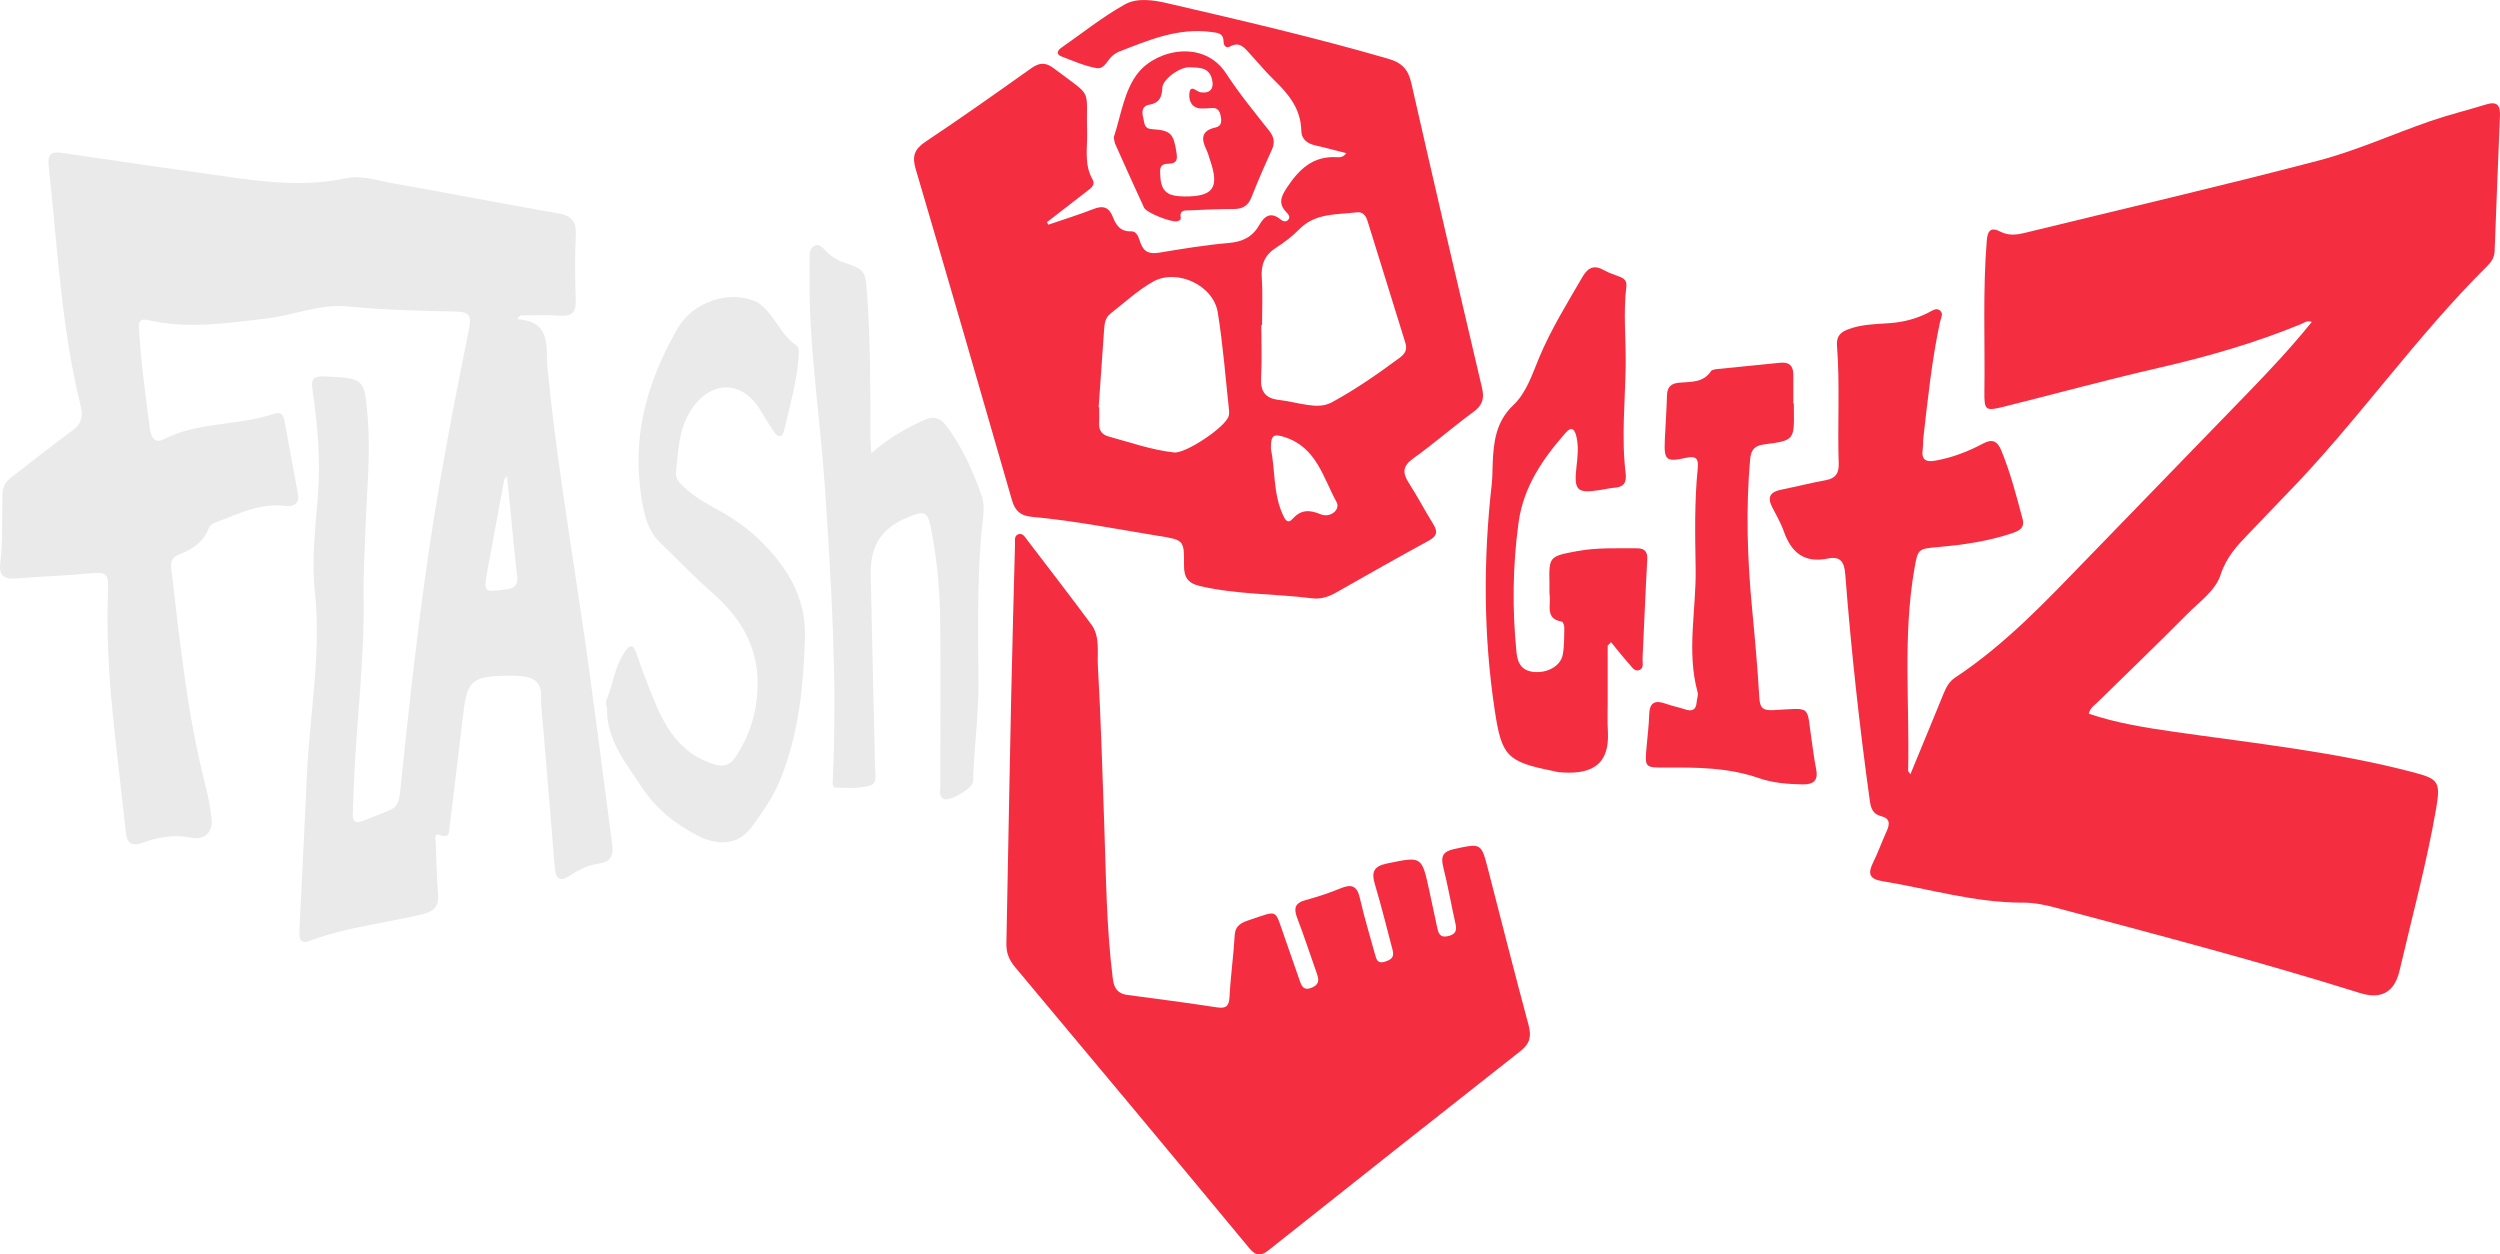
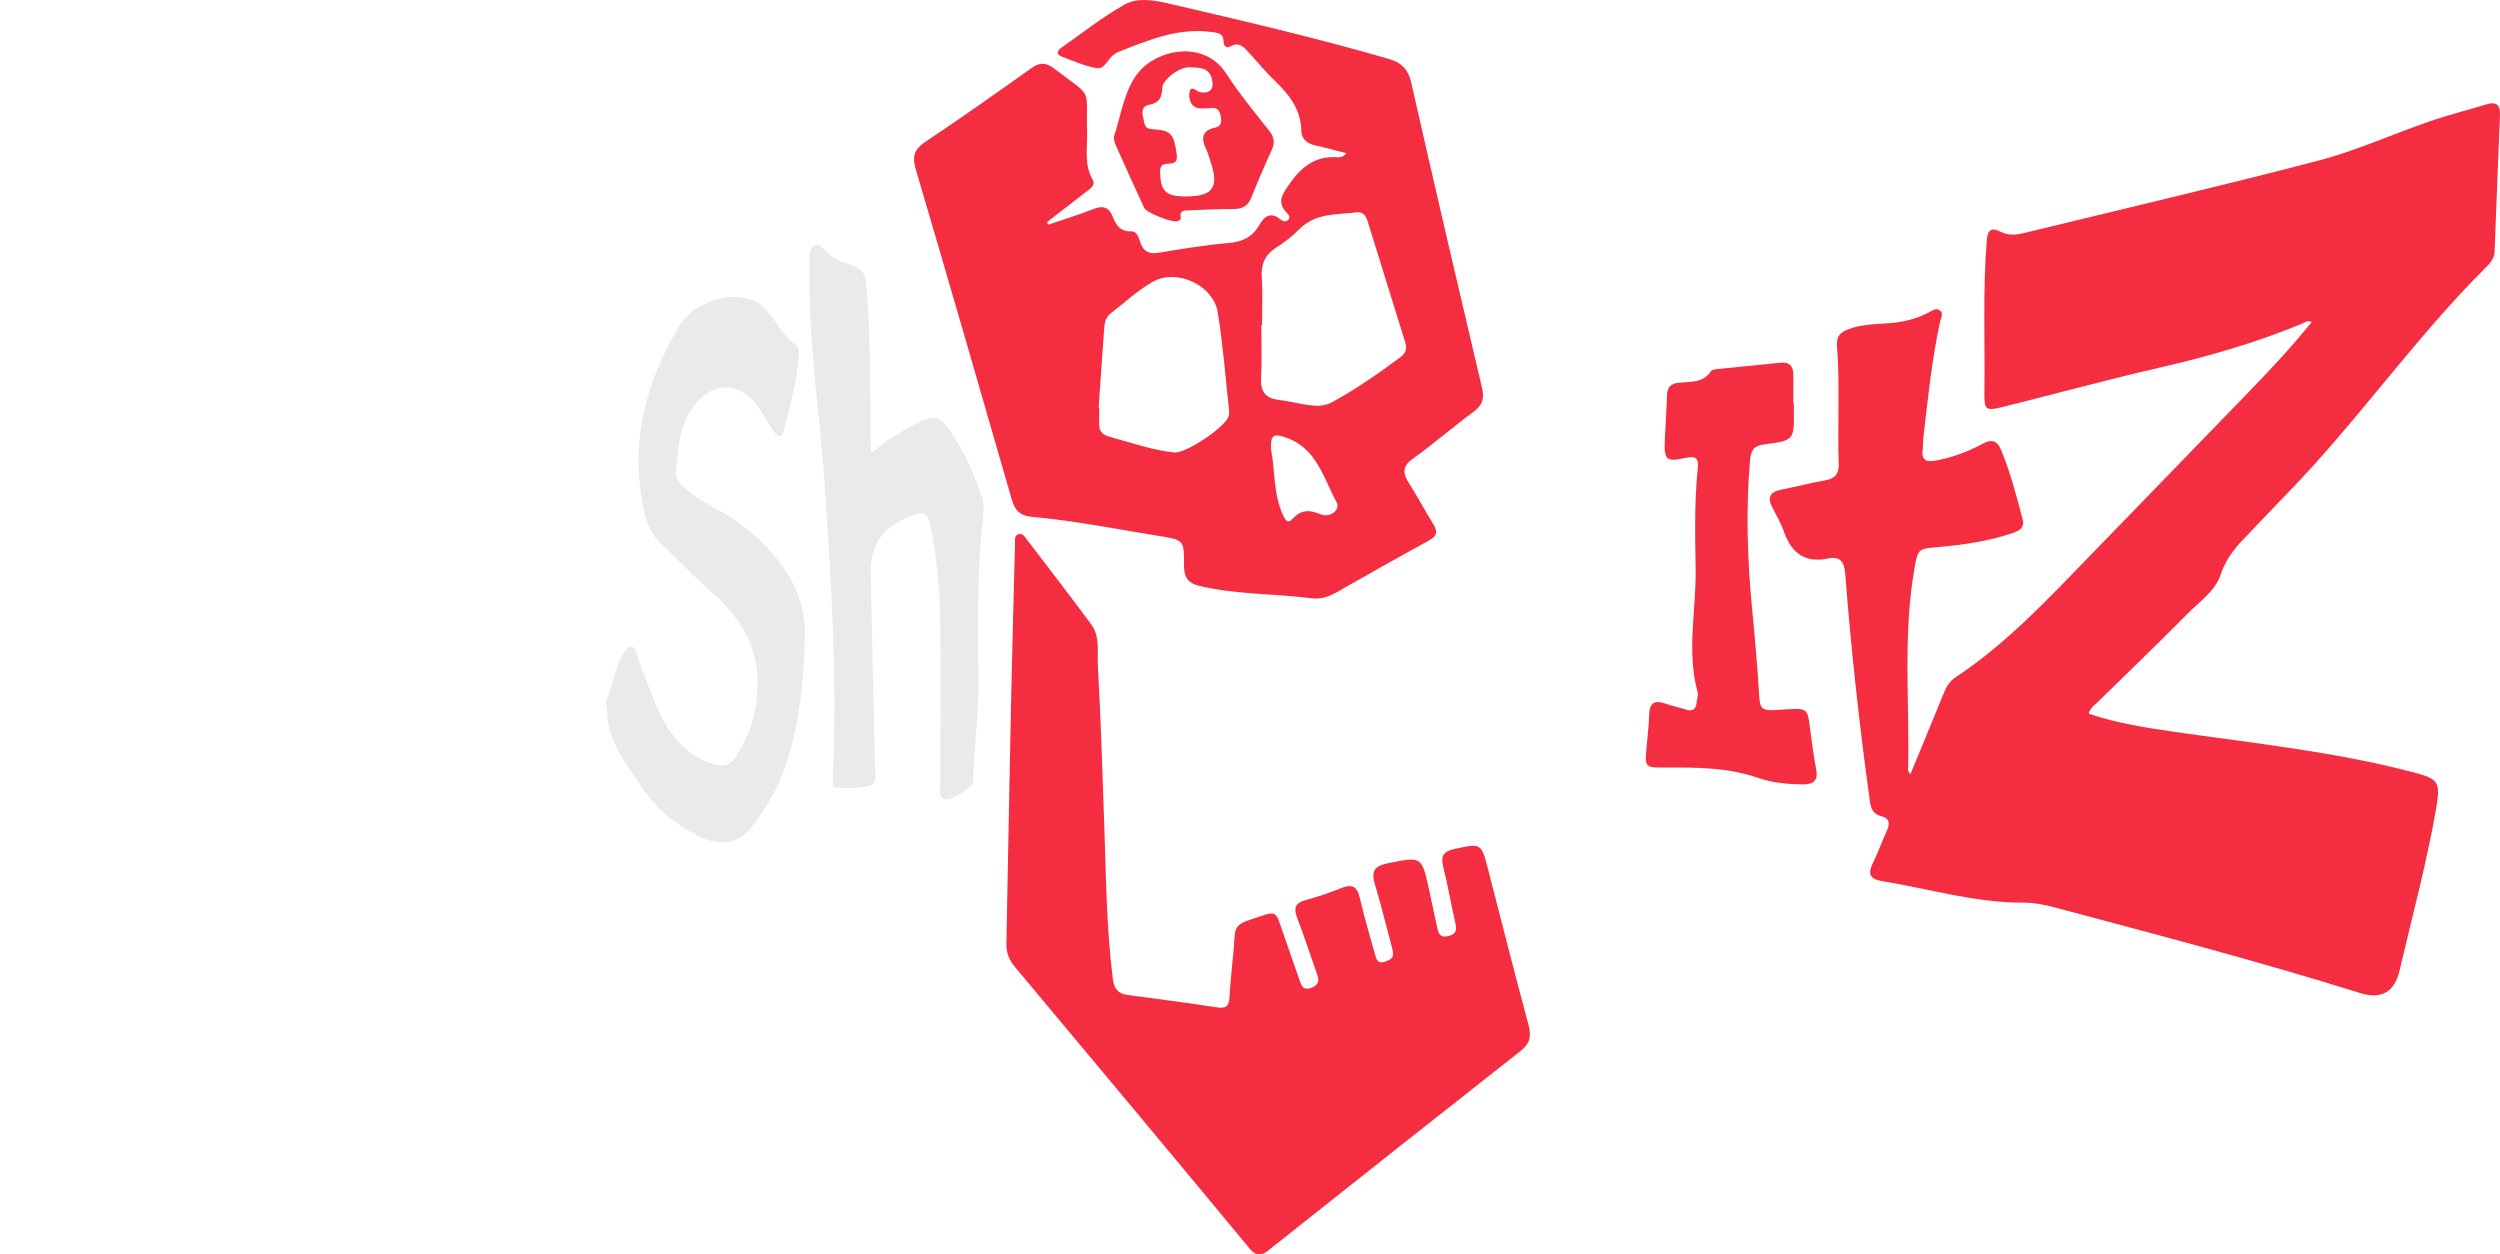
<svg xmlns="http://www.w3.org/2000/svg" viewBox="0 0 873.1 438.12" id="Layer_2">
  <defs>
    <style>.cls-1{fill:#eaeaea;}.cls-2{fill:#f42d41;}</style>
  </defs>
  <g id="Layer_1-2">
    <g id="ToB0Kf">
      <path d="M667.18,270.42c3.98-9.66,7.85-18.97,11.65-28.31.9-2.21,1.98-4.16,4.05-5.52,17.67-11.67,32.02-27.03,46.63-42.09,18.56-19.13,37.11-38.25,55.64-57.4,7.63-7.89,15.15-15.88,22.22-24.67-1.65-.65-2.69.32-3.76.76-16.05,6.6-32.64,11.36-49.55,15.24-18.16,4.16-36.14,9.08-54.22,13.6-6.48,1.62-6.9,1.31-6.81-5.39.24-17.49-.6-34.99.82-52.47.29-3.6,1.32-5.04,4.85-3.23,2.7,1.38,5.44,1.12,8.26.43,34.27-8.38,68.64-16.35,102.76-25.29,13.3-3.49,25.99-9.28,39.04-13.78,6.44-2.22,13.09-3.84,19.6-5.85,3.68-1.13,4.87.35,4.73,3.87-.66,15.81-1.27,31.61-1.87,47.42-.08,2.17-1.15,3.77-2.61,5.21-25.25,25.01-45.46,54.46-70.27,79.85-4.31,4.41-8.5,8.92-12.79,13.35-4.15,4.28-8.03,8.4-10.01,14.53-1.82,5.63-7.31,9.37-11.5,13.6-10.3,10.42-20.9,20.55-31.34,30.83-1.15,1.13-2.68,1.99-3.23,4.14,9.63,3.27,19.61,4.85,29.58,6.29,27.98,4.04,56.14,6.94,83.6,14.14,8.88,2.33,9.79,3.21,8.14,12.73-3.3,19.06-8.38,37.71-12.76,56.52q-2.65,11.4-13.9,7.85c-35.11-11-70.69-20.3-106.22-29.79-3.67-.98-7.54-1.77-11.31-1.75-16.84.07-32.87-4.84-49.27-7.51-4.42-.72-5.1-2.6-3.22-6.39,1.77-3.58,3.11-7.37,4.76-11,1.15-2.52,1.33-4.5-1.95-5.32-2.65-.66-3.51-2.52-3.87-5.12-3.67-26.4-6.56-52.88-8.62-79.45-.34-4.42-1.89-6.25-6.05-5.39-8.2,1.69-12.79-2.05-15.4-9.48-1.04-2.97-2.67-5.73-4.11-8.55-1.78-3.5-.49-5.26,3.11-5.99,5.22-1.06,10.38-2.38,15.62-3.33,3.46-.63,4.67-2.43,4.55-5.86-.46-13.65.46-27.33-.59-40.97-.23-2.93.67-4.56,3.49-5.71,4.93-2.01,10.14-1.92,15.22-2.34,4.78-.39,9.13-1.54,13.32-3.71,1.15-.59,2.49-1.63,3.72-.84,1.66,1.06.52,2.78.23,4.12-2.89,13.37-4.27,26.96-5.83,40.52-.15,1.32-.05,2.67-.23,3.99-.52,3.81,1.18,4.58,4.64,3.93,5.8-1.08,11.24-3.15,16.38-5.9,3.46-1.85,5.14-.78,6.47,2.46,3.17,7.73,5.25,15.79,7.39,23.84.84,3.17-1.21,4.15-3.54,4.94-8.41,2.85-17.14,4.1-25.93,4.87-7.11.63-7.09.6-8.34,7.79-4.04,23.35-1.61,46.88-2.16,70.32,0,.24.3.49.79,1.26Z" class="cls-2" />
-       <path d="M180.62,111.46c12.28.92,9.89,9.7,10.59,16.97,2.84,29.52,7.74,58.76,12.07,88.08,3.86,26.17,7.03,52.45,10.58,78.67.5,3.69-.88,5.89-4.49,6.38-3.91.53-7.29,2.17-10.49,4.34-3.31,2.25-4.81.99-5.11-2.65-1.35-16.42-2.72-32.84-4.07-49.26-.3-3.65-.83-7.31-.74-10.95.12-4.84-2.65-6.46-6.72-6.87-2.14-.22-4.32-.24-6.48-.17-10.8.33-12.62,2.02-13.87,12.53-1.59,13.39-3.23,26.78-4.85,40.16-.24,1.96.07,4.21-3.41,2.95-2.25-.81-1.48,1.6-1.45,2.58.17,5.99.35,11.99.82,17.96.31,4.02-1.14,6.04-5.15,7.02-13.21,3.24-26.89,4.52-39.72,9.41-3.1,1.18-3.71-.64-3.58-3.34.91-18.13,1.79-36.25,2.62-54.38.97-21.42,5.11-42.68,2.79-64.27-1.22-11.31.24-22.66,1.09-33.93.93-12.25-.14-24.29-1.89-36.32-.53-3.66-.05-5.11,4.14-4.91,13.83.67,13.98.51,15.09,13.99,1.12,13.65-.38,27.29-.82,40.92-.23,7.32-.7,14.64-.58,21.97.36,22.02-2.55,43.87-3.41,65.82-.14,3.49-.31,6.99-.37,10.48-.04,2.24,1.04,3.02,3.2,2.16,3.24-1.3,6.53-2.5,9.74-3.88,3.11-1.33,3.36-4.24,3.66-7.11,2.55-24.85,5.27-49.67,8.68-74.42,4-29.05,9.5-57.83,15.31-86.55.89-4.42.26-5.92-4.49-6.02-12.63-.25-25.27-.57-37.86-1.8-9.67-.95-18.65,3.05-28.04,4.17-13.86,1.65-27.69,3.81-41.6.63-2.81-.64-3.43.32-3.27,3.07.66,11.65,2.28,23.18,3.79,34.72.41,3.16,1.58,5.48,5.04,3.72,12.02-6.09,25.73-4.58,38.14-8.76,2.33-.79,3.42.08,3.83,2.37,1.55,8.52,3.16,17.03,4.71,25.55.66,3.63-1.7,4.51-4.46,4.18-8.36-.98-15.63,2.42-23.06,5.32-1.41.55-3.09.98-3.63,2.44-1.86,5.02-5.88,7.48-10.48,9.26-2.85,1.1-2.81,3.11-2.52,5.65,2.95,25.14,5.52,50.33,11.85,74.93.95,3.7,1.6,7.49,2.13,11.28.72,5.02-2.37,8-7.33,6.97-5.79-1.2-11.33-.11-16.66,1.79-4.4,1.57-5.59-.11-6-4.1-2.86-27.64-7.27-55.16-6.19-83.11.28-7.33-.3-7.42-7.64-6.75-8.27.76-16.59,1.04-24.88,1.69-3.99.31-5.59-1.39-5.11-5.23.98-7.97.6-15.97.77-23.96.06-2.74,1.1-4.68,3.29-6.32,7.05-5.31,13.89-10.89,21.03-16.08,3.2-2.32,3.95-4.81,3.03-8.55-6.81-27.6-8.15-55.94-11.2-84.05-.41-3.77.67-5.06,4.66-4.46,20.23,3.04,40.49,5.94,60.76,8.74,12.72,1.76,25.48,2.9,38.23.15,5.79-1.25,11.24.81,16.75,1.78,19.17,3.35,38.26,7.12,57.43,10.45,4.64.81,6.52,2.64,6.28,7.51-.37,7.65-.28,15.33-.03,22.99.14,4.25-1.47,5.53-5.56,5.23-4.58-.34-9.21-.08-13.81-.08-.36.43-.73.86-1.09,1.28ZM177.09,166.21c-.62.76-.91.96-.96,1.2-1.96,10.46-3.9,20.92-5.82,31.38-1.52,8.29-1.53,8.12,6.63,7,3.1-.42,4-1.77,3.67-4.57-.35-2.97-.68-5.95-.97-8.93-.85-8.53-1.67-17.06-2.56-26.09Z" class="cls-1" />
      <path d="M366.12,78.47c5.28-1.81,10.62-3.46,15.81-5.49,3.33-1.3,5.37-.61,6.68,2.7,1.14,2.9,2.6,5.24,6.43,5.12,2.13-.07,2.66,2.34,3.25,4,1.18,3.33,3.3,3.99,6.63,3.43,8.03-1.34,16.1-2.67,24.2-3.37,4.77-.41,8.25-2.05,10.61-6.17,1.81-3.17,4.01-4.91,7.51-2.04.79.65,1.89,1.03,2.69.07.86-1.03-.05-1.92-.68-2.59-2.91-3.05-1.9-5.48.26-8.71,4.22-6.32,9.01-10.97,17.22-10.52.99.05,2.33.17,3.46-1.41-3.69-.93-7.14-1.89-10.64-2.66-2.91-.64-5.02-2.07-5.09-5.23-.15-7.46-4.3-12.64-9.35-17.49-3-2.88-5.63-6.13-8.46-9.18-1.89-2.04-3.54-4.6-7.05-2.7-1.38.75-2.25-.26-2.27-1.65-.05-3.05-2.03-3.11-4.37-3.42-11.61-1.54-21.89,2.89-32.28,6.93-.61.24-1.16.64-1.71,1.01-2.14,1.47-3.13,5.22-6.04,4.69-4.2-.77-8.24-2.54-12.27-4.09-1.84-.71-1.45-2-.06-2.98,7.37-5.15,14.45-10.82,22.25-15.18,4.44-2.48,10.21-1.48,15.2-.32,25.76,5.98,51.53,11.96,76.94,19.35,4.5,1.31,6.8,3.62,7.87,8.34,8.07,35.57,16.35,71.09,24.72,106.58.9,3.8.09,6.11-3.08,8.43-7.12,5.2-13.76,11.06-20.94,16.18-3.81,2.72-3.79,5.09-1.51,8.63,2.98,4.61,5.5,9.52,8.42,14.17,1.69,2.69,1.49,4.29-1.48,5.91-10.81,5.89-21.53,11.97-32.24,18.06-2.69,1.53-5.42,2.47-8.55,2.08-13.02-1.64-26.24-1.25-39.14-4.28-4.27-1-5.59-3.11-5.56-7.28.08-8.82-.1-8.81-8.81-10.22-14.77-2.39-29.47-5.33-44.39-6.68-3.88-.35-5.8-2.05-6.89-5.83-11.09-38.58-22.27-77.13-33.62-115.63-1.3-4.42-.48-6.91,3.39-9.5,12.46-8.32,24.7-16.97,36.91-25.65,2.86-2.03,5-2.24,7.93-.02,14.03,10.65,11.19,6.22,11.64,22.16.16,5.58-1.15,11.34,1.9,16.65,1.11,1.93-.54,3.02-1.88,4.05-4.68,3.62-9.36,7.25-14.05,10.87.16.29.32.58.48.87ZM440.74,113.53c-.08,0-.16,0-.24,0,0,6.16.25,12.33-.08,18.47-.26,4.76,1.51,7.13,6.23,7.67,3.29.37,6.53,1.24,9.81,1.72,2.96.44,5.9.62,8.74-.92,8.35-4.54,16.1-9.97,23.73-15.61,1.81-1.34,2.6-2.84,1.88-5.13-4.42-14.13-8.79-28.28-13.17-42.42-.59-1.91-1.59-3.44-3.83-3.16-6.98.87-14.39.15-20.04,5.9-2.43,2.47-5.27,4.62-8.19,6.5-3.96,2.55-5.24,5.9-4.92,10.52.37,5.47.09,10.98.09,16.47ZM383.68,142.24c.06,0,.13,0,.19.01,0,1.83.08,3.67-.02,5.5-.14,2.56.98,4.06,3.44,4.73,7.54,2.05,14.93,4.68,22.76,5.54,4.03.44,18.05-8.9,19.07-12.76.17-.63.18-1.33.11-1.98-1.25-11.41-2.1-22.88-3.94-34.19-1.55-9.52-14.34-15.46-22.75-10.65-5.29,3.02-9.88,7.3-14.73,11.08-1.71,1.33-2.06,3.3-2.2,5.37-.61,9.13-1.28,18.25-1.92,27.38ZM443.86,156.8c1.51,7.23.74,15.44,4.14,22.92.74,1.62,1.62,3.51,3.47,1.44,2.97-3.31,6.01-3.12,9.78-1.54,3.28,1.36,7-1.6,5.53-4.28-4.69-8.51-6.97-19.05-18.02-22.65-3.98-1.3-4.98-.86-4.91,4.12Z" class="cls-2" />
      <path d="M486.42,332.04c-2.06-7.73-3.94-15.51-6.24-23.16-1.3-4.31-.47-6.35,4.23-7.32,12.12-2.49,12.09-2.66,14.71,9.28.96,4.39,1.85,8.8,2.82,13.19.42,1.88.96,3.52,3.62,2.94,2.46-.54,3.36-1.64,2.79-4.18-1.49-6.66-2.67-13.4-4.32-20.02-.93-3.74-.06-5.42,3.85-6.26,9.46-2.03,9.41-2.2,11.86,7.3,4.66,18.07,9.24,36.16,14.09,54.18,1.05,3.91.5,6.48-2.78,9.05-29.33,23.05-58.56,46.21-87.78,69.4-2.65,2.11-4.41,2.55-6.94-.5-27.19-32.83-54.51-65.56-81.88-98.25-2.06-2.46-3.04-4.93-2.98-8.14.79-37.98,1.34-75.96,2.34-113.93.22-8.49.42-16.98.67-25.47.04-1.27-.39-2.97,1.12-3.55,1.54-.59,2.36.96,3.11,1.95,7.5,9.78,15.01,19.56,22.36,29.45,3.22,4.34,2.07,9.71,2.35,14.56,1.06,18.62,1.58,37.27,2.24,55.91.63,17.8.73,35.63,2.98,53.34.42,3.32,1.7,5.22,5.08,5.67,10.38,1.38,20.78,2.72,31.13,4.31,3.26.5,4.38-.24,4.55-3.68.36-7.14,1.4-14.25,1.8-21.39.21-3.74,2.62-4.58,5.39-5.5,10-3.31,8.48-3.92,11.93,5.8,1.84,5.18,3.61,10.39,5.43,15.57.64,1.83,1.36,3.4,3.93,2.44,2.42-.9,2.97-2.33,2.15-4.64-2.34-6.59-4.49-13.26-6.99-19.79-1.29-3.37-.83-5.24,2.91-6.24,4.17-1.12,8.3-2.5,12.29-4.14,3.83-1.57,5.72-.83,6.68,3.43,1.5,6.65,3.52,13.19,5.32,19.78.46,1.69.93,3.24,3.34,2.46,1.97-.63,3.45-1.38,2.81-3.84Z" class="cls-2" />
      <path d="M264.6,238.22c-.1-13.05-6.38-22.9-15.88-31.25-6.34-5.57-12.2-11.69-18.25-17.53-5.09-4.91-6.19-12.58-7-19.87-2.2-19.93,3.38-37.83,13.16-54.85,5.21-9.06,17.53-13.49,27.09-9.51,1.95.81,3.21,2.27,4.54,3.77,3.3,3.71,5.29,8.5,9.55,11.41,1.47,1,1.19,2.67,1.1,4.14-.58,8.86-3.1,17.35-5.11,25.93-.61,2.59-2.13,2.29-3.41.46-1.61-2.32-3.11-4.73-4.52-7.18-6.4-11.12-17.65-11.23-24.59-.45-4.3,6.67-4.39,14.19-5.2,21.57-.29,2.63,1.87,4.53,3.8,6.17,3.31,2.82,7.05,5.01,10.87,7.05,6.82,3.65,12.84,8.34,18,14.08,7.78,8.66,12.71,18.15,12.37,30.53-.46,16.63-2.13,32.87-8.14,48.46-2.47,6.41-6.3,12.03-10.37,17.57-5.24,7.14-12.78,6.21-18.67,3.24-7.98-4.03-14.9-9.52-19.84-17.09-5.47-8.37-12.15-16.26-12.11-27.13,0-.99-.62-2.15-.29-2.95,2.41-5.7,2.95-12.13,6.64-17.33,1.67-2.35,2.77-2.53,3.87.6,2.2,6.28,4.51,12.54,7.14,18.65,4.01,9.3,9.7,17.03,20.03,20.22,3.45,1.07,5.68.26,7.61-2.69,5.19-7.9,7.65-16.55,7.58-26.02Z" class="cls-1" />
-       <path d="M561.47,225.46c0,6.61,0,13.22,0,19.83,0,3.33-.14,6.67.06,9.99.79,12.95-7.07,15.31-17.18,14.39-.66-.06-1.3-.29-1.95-.42-16.16-3.21-17.96-5.2-20.38-21.21-3.98-26.33-4.01-52.7-1.03-79.12.26-2.31.21-4.66.31-6.99.31-7.55,1.11-14.67,7.23-20.47,4.61-4.37,6.57-10.76,9.01-16.58,4.14-9.88,9.75-18.92,15.1-28.14,1.99-3.43,4.16-4.32,7.65-2.32,1.72.99,3.68,1.53,5.53,2.29,1.51.62,2.39,1.47,2.16,3.39-1.11,9.13-.11,18.29-.23,27.44-.18,12.63-1.54,25.27,0,37.89.38,3.14-.75,4.7-3.94,4.91-1.65.11-3.28.53-4.92.78-8.18,1.27-9.27.26-8.32-8.15.39-3.49.8-6.94-.01-10.42-.59-2.57-1.6-3.89-3.83-1.35-8,9.11-14.7,18.87-16.4,31.34-2.06,15.1-2.23,30.19-.71,45.34.41,4.09,2.12,6.53,6.4,6.82,4.58.31,8.99-2.15,9.74-6.03.59-3.07.49-6.29.56-9.44.02-.73-.45-2.06-.86-2.13-5.88-.97-3.83-5.6-4.25-9.04-.16-1.32-.05-2.66-.08-3.99-.19-9.73-.2-9.75,9.63-11.59,6.92-1.29,13.92-.96,20.91-.99,2.76,0,3.77,1.18,3.61,4.01-.64,11.46-1.08,22.94-1.64,34.4-.07,1.42.6,3.32-1.03,4.07-1.71.78-2.67-1.01-3.6-2.04-2.22-2.46-4.26-5.09-6.37-7.65-.39.39-.78.78-1.17,1.17Z" class="cls-2" />
      <path d="M304.27,158.3c6.1-5.33,12.13-8.78,18.54-11.65,3.09-1.39,5.42-.82,7.44,1.78,5.81,7.46,9.51,16.1,12.63,24.82,1.41,3.94.19,8.9-.18,13.37-1.44,17.3-1.11,34.64-.99,51.95.08,11.53-1.6,22.91-1.88,34.39-.06,2.39-8.43,7.23-10.37,6.03-1.74-1.08-1.06-3.01-1.06-4.58-.04-19.83.22-39.66-.08-59.48-.16-10.31-1.26-20.61-3.26-30.75-1.05-5.34-2.15-5.84-7.13-3.9-9.85,3.83-14.05,9.88-13.84,20.54.44,22.31,1.05,44.63,1.5,66.94.05,2.37.98,5.89-1.88,6.65-3.75.99-7.88.83-11.82.63-1.43-.07-1.08-2.15-1.02-3.46,1.55-33.83-.51-67.53-2.78-101.28-1.68-25.07-5.75-49.97-5.36-75.18,0-.5-.02-1,.02-1.5.23-2.75-.8-6.49,1.76-7.82,2.29-1.19,3.84,2.51,5.98,3.66,1.16.63,2.23,1.51,3.46,1.93,8.36,2.86,8.27,2.84,8.92,12.05,1.19,16.8,1.07,33.63,1.14,50.45,0,1.13.14,2.25.28,4.42Z" class="cls-1" />
      <path d="M626.49,140.9c0,.67,0,1.33,0,2,.15,10.86.16,10.93-10.5,12.32-3.19.42-4.48,1.86-4.77,5.13-1.55,17.45-.98,34.84.68,52.24.98,10.27,1.91,20.55,2.51,30.84.21,3.57.92,4.78,4.89,4.58,13.89-.72,11.49-2.02,13.48,11.13.47,3.13.84,6.28,1.48,9.37.82,4.03-.85,5.5-4.74,5.43-5.19-.09-10.45-.51-15.26-2.19-10.63-3.71-21.53-3.77-32.52-3.69-7.31.05-7.31-.03-6.7-7.09.33-3.81.82-7.63.93-11.45.12-4.32,2.14-5.06,5.79-3.75,2.19.78,4.49,1.23,6.7,1.96,2.43.81,3.88.26,4.08-2.5.08-1.16.63-2.41.34-3.45-3.92-14.33-.46-28.78-.69-43.16-.19-11.64-.44-23.32.72-34.95.31-3.11-.2-4.66-4.04-3.79-7.07,1.59-7.77.82-7.44-6.34.24-5.15.6-10.3.75-15.46.08-2.87,1.32-4.14,4.19-4.42,4.01-.39,8.41.14,11.16-4.02.35-.53,1.5-.67,2.3-.76,7.28-.76,14.56-1.43,21.84-2.19,3.22-.34,4.65,1.09,4.63,4.24-.02,3.33,0,6.66,0,9.99.07,0,.13,0,.2,0Z" class="cls-2" />
      <path d="M388.97,47.97c2.54-7.61,3.61-16.67,8.75-22.83,6.58-7.89,22.77-11.38,30.54.58,4.52,6.96,9.82,13.41,14.98,19.93,1.8,2.27,2.07,4.21.87,6.81-2.5,5.43-4.87,10.94-7.08,16.5-1.16,2.91-3.05,4.02-6.09,4.03-5.15.01-10.3.21-15.44.47-1.47.07-3.64-.33-3.14,2.5.14.77-.5,1.11-1.2,1.31-1.86.52-10.74-2.89-11.61-4.75-3.44-7.38-6.75-14.83-10.08-22.27-.26-.59-.29-1.29-.5-2.28ZM413.51,68.61c10.16.1,12.42-2.99,9.14-12.54-.43-1.26-.74-2.58-1.32-3.77-1.87-3.8-1.81-6.69,3.13-7.76,2.17-.47,2.21-2.08,1.88-3.91-.34-1.89-1.09-3.11-3.25-2.91-1.16.11-2.32.17-3.49.16-3.38-.02-4.44-2.7-4.24-5.09.3-3.62,2.53-.75,3.89-.56,3.43.5,4.87-1.29,3.99-4.7-1.1-4.24-4.71-3.85-7.64-4.04-3.6-.24-9.56,4.29-9.67,7.12-.12,3.25-1,5.35-4.56,5.96-2.68.46-2.63,2.65-2.07,4.74.43,1.63.16,3.61,2.96,3.79,6.72.42,7.61,1.52,8.64,8.37.33,2.19.09,3.61-2.52,3.68-1.71.05-3.25.17-3.23,2.69.06,6.69,1.86,8.69,8.37,8.75Z" class="cls-2" />
    </g>
  </g>
</svg>